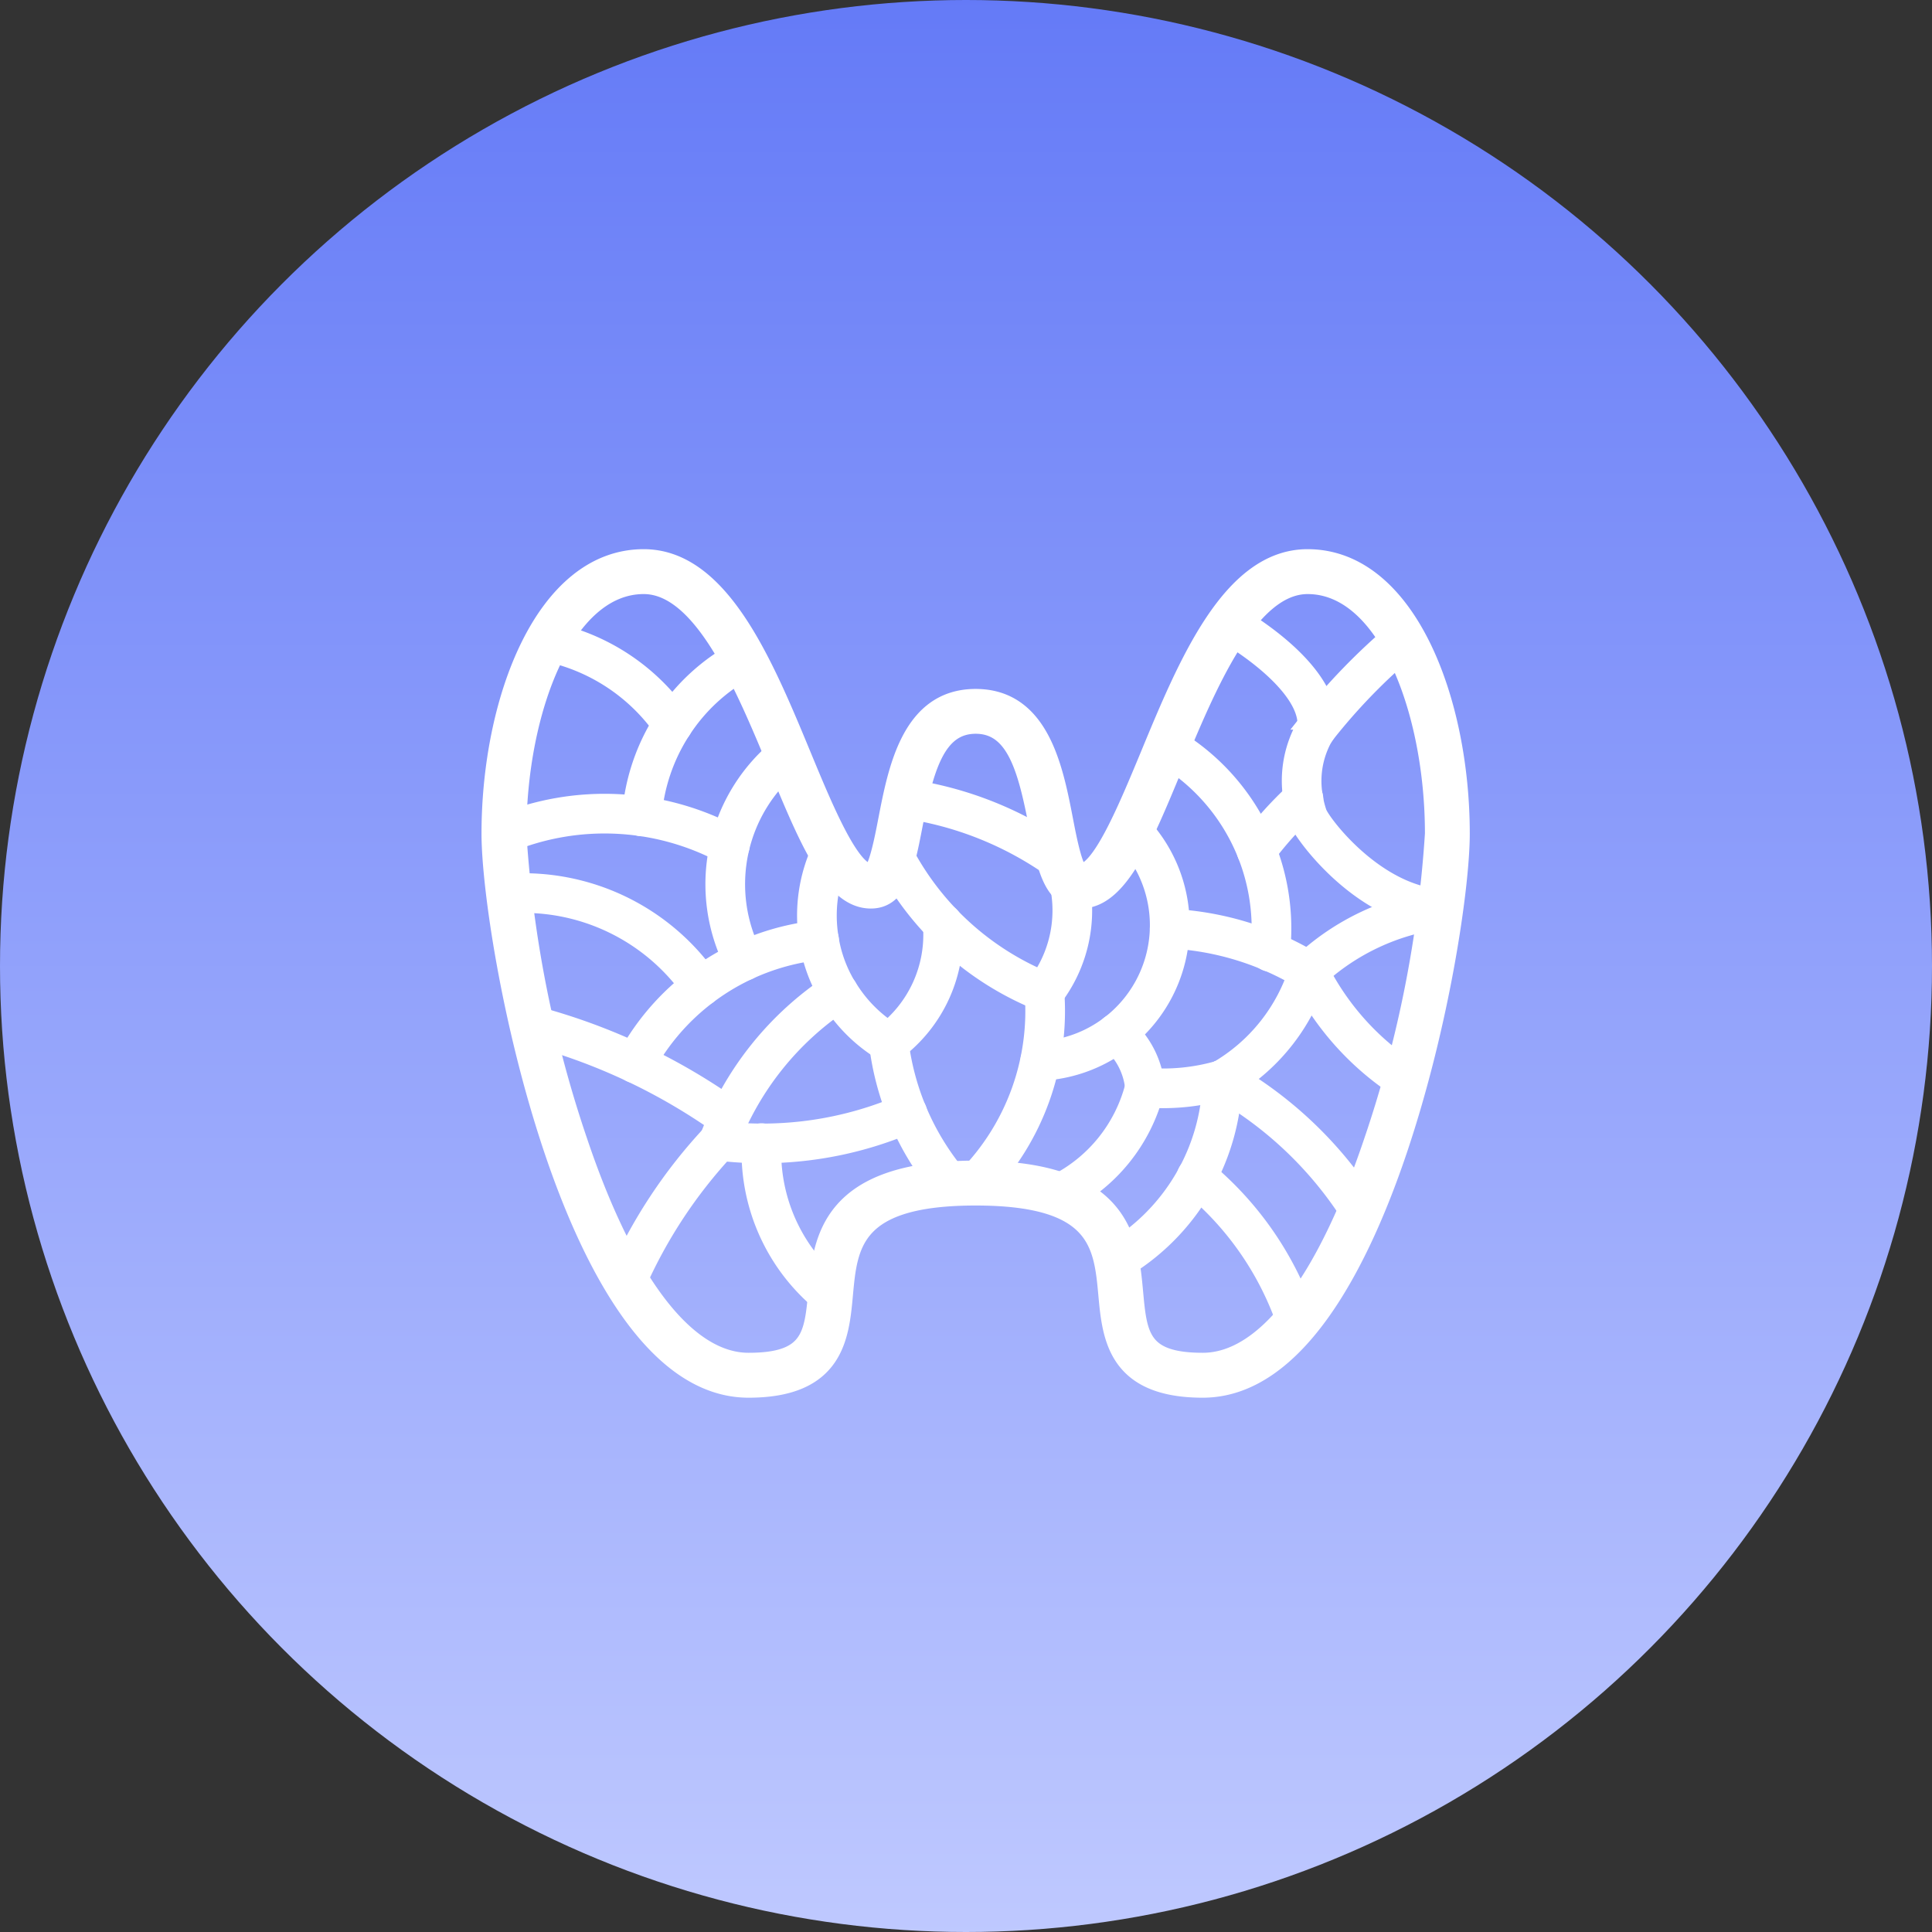
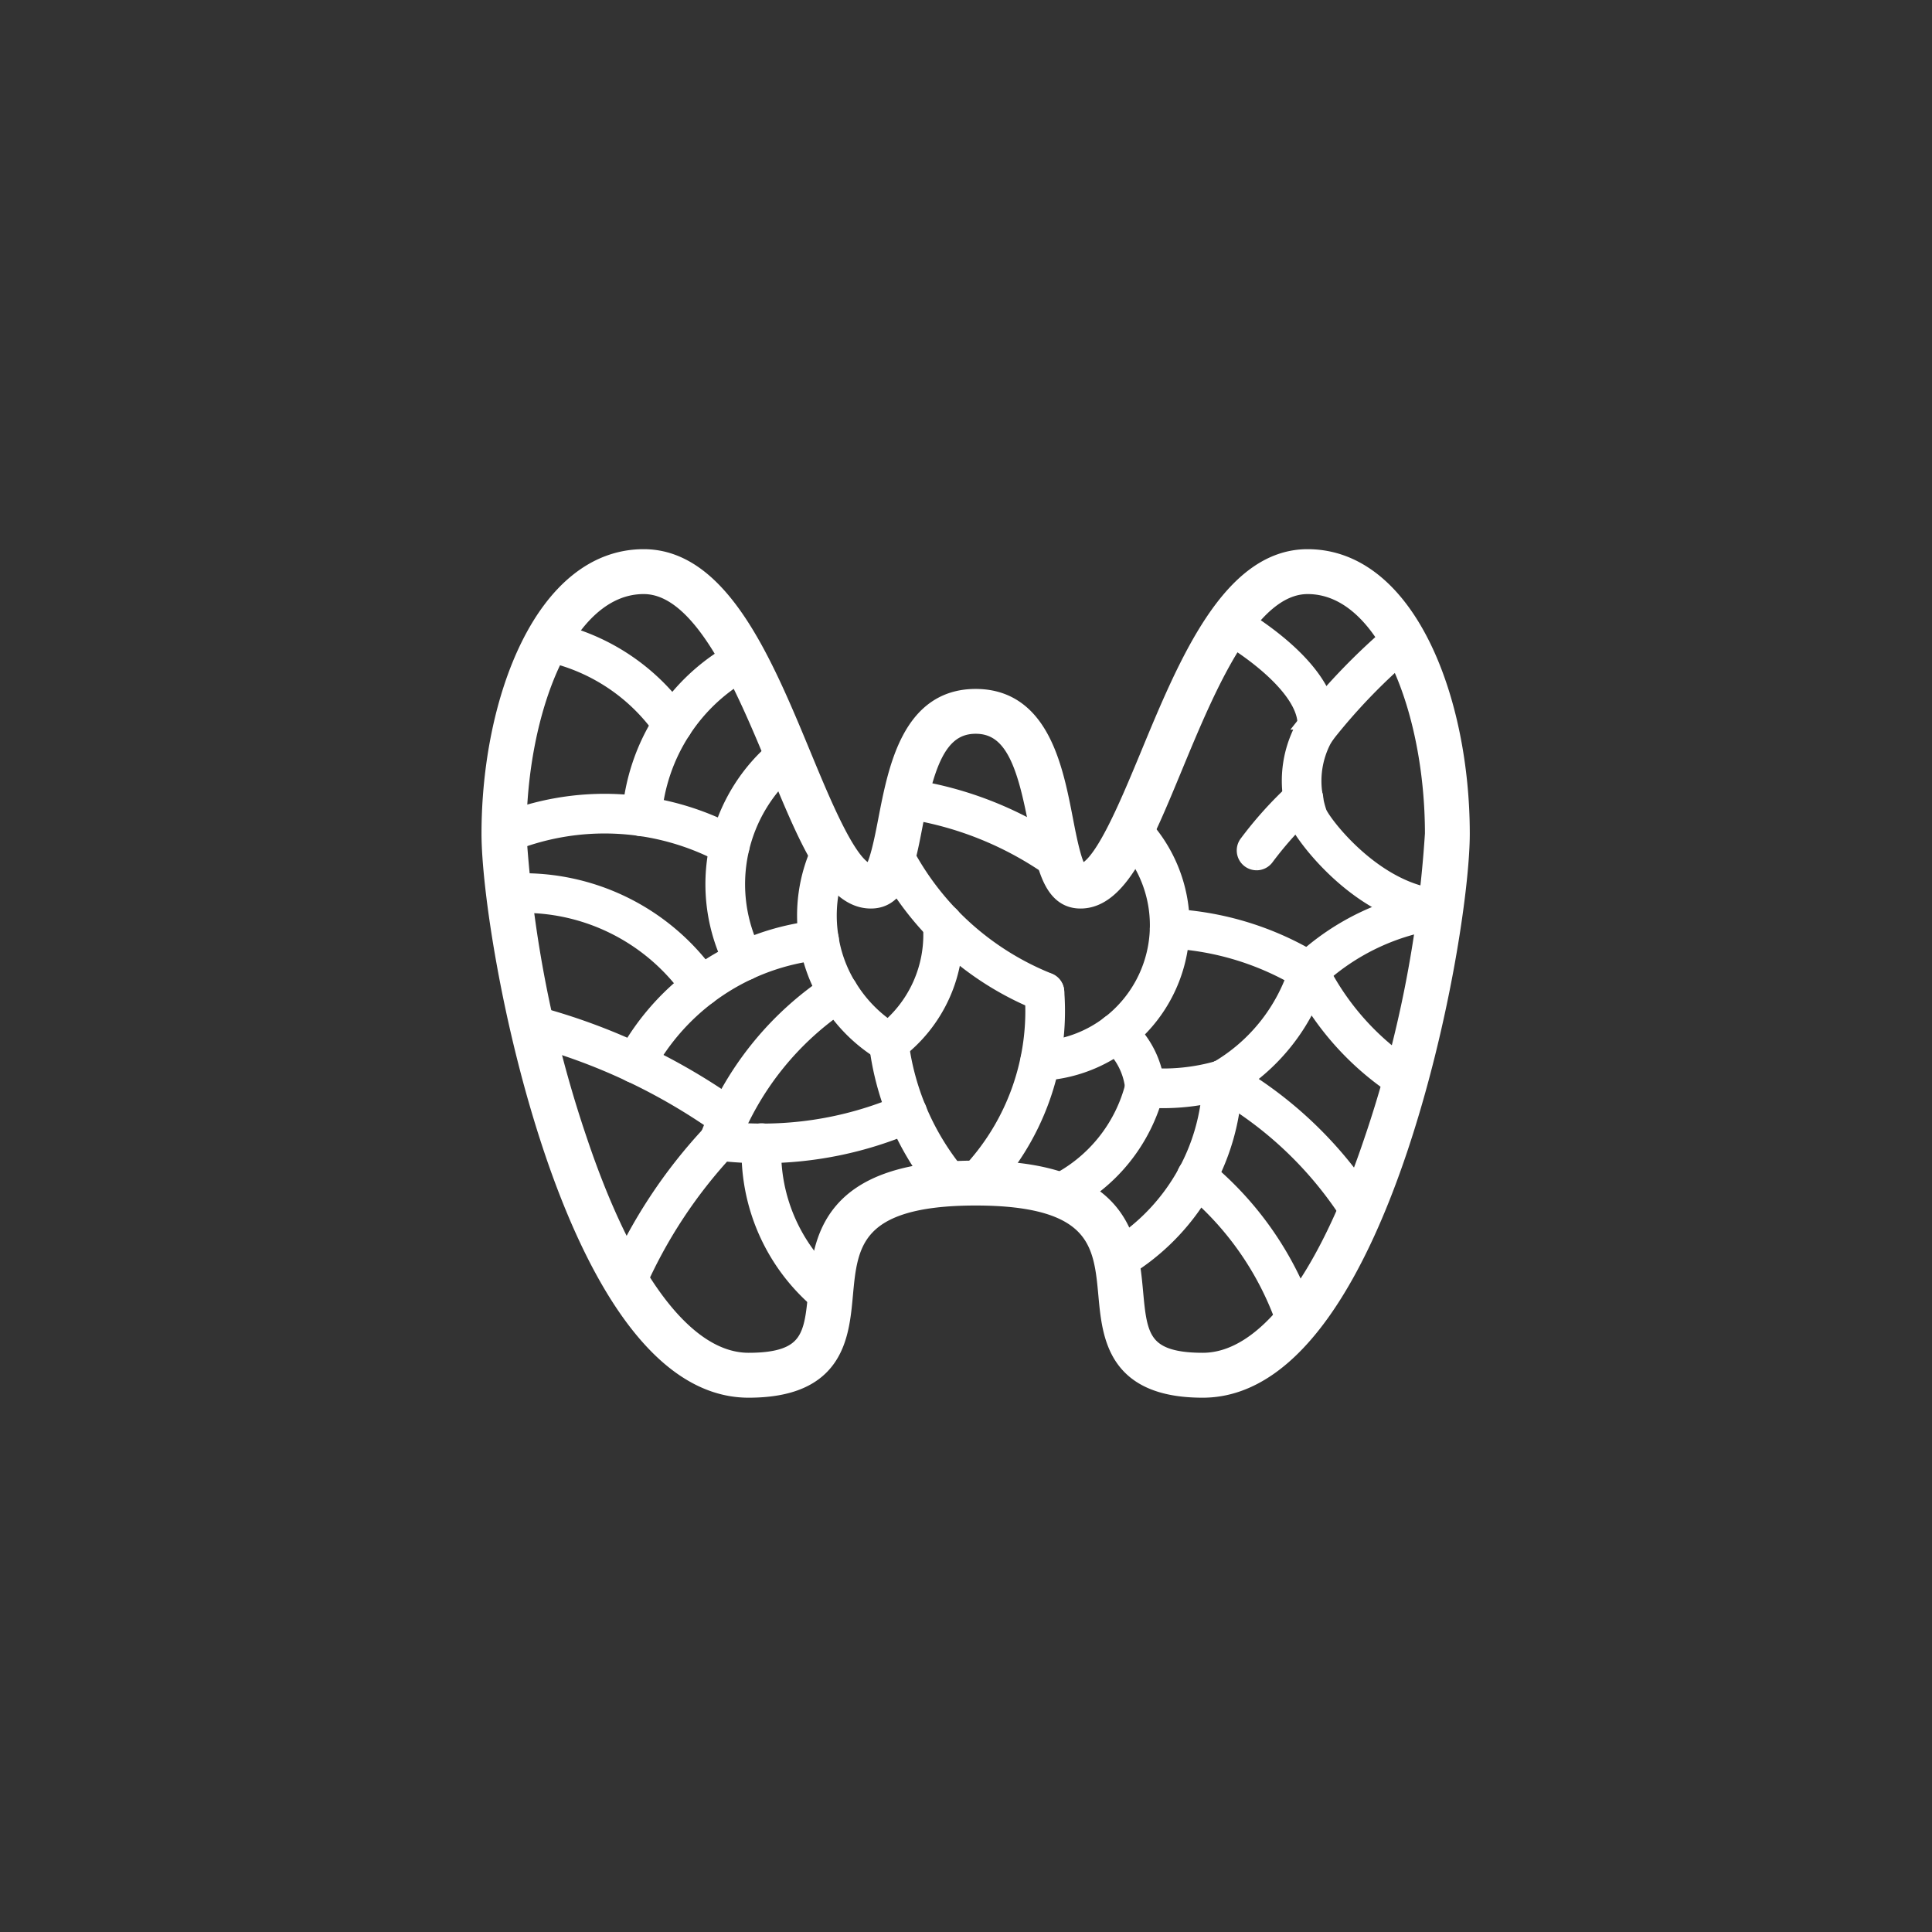
<svg xmlns="http://www.w3.org/2000/svg" width="114" height="114" viewBox="0 0 114 114">
  <rect x="0" y="0" width="114" height="114" fill="#333333" stroke="none" />
  <defs>
    <linearGradient id="linear-gradient" x1="0.5" x2="0.5" y2="1" gradientUnits="objectBoundingBox">
      <stop offset="0" stop-color="#647af7" />
      <stop offset="1" stop-color="#bfc9ff" />
    </linearGradient>
    <clipPath id="clip-path">
      <rect id="Retângulo_40" data-name="Retângulo 40" width="63" height="55" transform="translate(-3 -3)" fill="#fff" stroke="#fff" stroke-width="1" />
    </clipPath>
  </defs>
  <g id="Grupo_1980" data-name="Grupo 1980" transform="translate(-300 -2918)">
-     <circle id="Elipse_133" data-name="Elipse 133" cx="57" cy="57" r="57" transform="translate(300 2918)" fill="url(#linear-gradient)" />
    <g id="Grupo_1937" data-name="Grupo 1937" transform="translate(328.865 2950.853)">
      <g id="Grupo_1936" data-name="Grupo 1936" transform="translate(0.135 0.147)" clip-path="url(#clip-path)">
        <path id="Caminho_3119" data-name="Caminho 3119" d="M42.058,49.068c-5.15,0-5.434-3.1-5.662-5.583-.272-2.96-.528-5.757-7.739-5.757s-7.467,2.8-7.739,5.757c-.228,2.487-.512,5.583-5.662,5.583-5.64,0-9.406-7.681-11.573-14.124C1.171,27.473,0,19.395,0,16.287,0,8.392,3.179,0,9.071,0c4.554,0,7.133,6.229,9.407,11.724,1.26,3.043,2.828,6.831,3.994,6.831.374-.172.724-1.98.932-3.06.591-3.059,1.4-7.248,5.253-7.248s4.662,4.19,5.253,7.248c.208,1.08.558,2.888.931,3.061,1.168,0,2.735-3.789,4-6.832C41.111,6.229,43.689,0,48.243,0c5.892,0,9.071,8.392,9.071,16.287,0,3.108-1.171,11.186-3.683,18.657C51.464,41.387,47.7,49.068,42.058,49.068m-13.4-12.989c8.716,0,9.1,4.193,9.381,7.255.234,2.547.375,4.084,4.019,4.084s7.191-4.617,10.01-13a70.2,70.2,0,0,0,3.6-18.131c0-7.2-2.776-14.638-7.422-14.638-3.452,0-5.909,5.936-7.883,10.705-1.815,4.386-3.249,7.85-5.518,7.85-1.7,0-2.1-2.037-2.552-4.4-.647-3.35-1.325-5.912-3.633-5.912s-2.987,2.562-3.633,5.912c-.456,2.359-.849,4.4-2.552,4.4-2.269,0-3.7-3.464-5.518-7.85C14.98,7.585,12.523,1.649,9.071,1.649c-4.646,0-7.422,7.443-7.422,14.638a70.2,70.2,0,0,0,3.6,18.131c2.82,8.383,6.374,13,10.01,13s3.786-1.537,4.019-4.084c.281-3.062.666-7.255,9.381-7.255" transform="translate(-0.088 -0.095)" fill="#fff" stroke="#fff" stroke-width="1" />
        <path id="Caminho_3120" data-name="Caminho 3120" d="M237.948,37.434H237.9c-4.669-.289-8.148-5.1-8.444-5.914a6.989,6.989,0,0,1-.289-1.154,6.6,6.6,0,0,1,.655-4.238c.1-.173.191-.316.281-.445a37.318,37.318,0,0,1,5.142-5.311.67.67,0,0,1,.9,1,34.646,34.646,0,0,0-4.94,5.082c-.069.1-.14.212-.218.345a5.254,5.254,0,0,0-.5,3.358,5.68,5.68,0,0,0,.232.927c.253.653,3.377,4.773,7.256,5.017a.674.674,0,0,1,.639.669.666.666,0,0,1-.665.67" transform="translate(-181.928 -16.13)" fill="#fff" stroke="#fff" stroke-width="1" />
        <path id="Caminho_3121" data-name="Caminho 3121" d="M214.246,23.123l-.054,0a.67.67,0,0,1-.614-.722c.148-1.847-2.408-4.054-4.849-5.5a.67.67,0,1,1,.684-1.152c1.734,1.03,5.742,3.75,5.5,6.763a.67.67,0,0,1-.667.616" transform="translate(-165.522 -12.519)" fill="#fff" stroke="#fff" stroke-width="1" />
-         <path id="Caminho_3122" data-name="Caminho 3122" d="M197.382,64.251a.693.693,0,0,1-.077,0,.67.67,0,0,1-.589-.742,11.784,11.784,0,0,0-5.735-11.458.67.67,0,1,1,.678-1.156,13.124,13.124,0,0,1,6.388,12.767.67.67,0,0,1-.665.594" transform="translate(-151.432 -40.421)" fill="#fff" stroke="#fff" stroke-width="1" />
        <path id="Caminho_3123" data-name="Caminho 3123" d="M216.819,70.139a.67.67,0,0,1-.537-1.07,22.706,22.706,0,0,1,2.841-3.146.67.67,0,1,1,.906.987,21.384,21.384,0,0,0-2.672,2.96.668.668,0,0,1-.537.27" transform="translate(-171.674 -52.287)" fill="#fff" stroke="#fff" stroke-width="1" />
        <path id="Caminho_3124" data-name="Caminho 3124" d="M125.352,70.7a.667.667,0,0,1-.388-.124,20.044,20.044,0,0,0-8.793-3.5.67.67,0,1,1,.186-1.327,21.394,21.394,0,0,1,9.383,3.73.67.67,0,0,1-.389,1.216" transform="translate(-91.85 -52.285)" fill="#fff" stroke="#fff" stroke-width="1" />
-         <path id="Caminho_3125" data-name="Caminho 3125" d="M156.107,96.994a.67.67,0,0,1-.53-1.079,7.192,7.192,0,0,0,1.317-6.038.67.67,0,1,1,1.305-.3,8.526,8.526,0,0,1-1.562,7.159.668.668,0,0,1-.531.261" transform="translate(-123.479 -70.791)" fill="#fff" stroke="#fff" stroke-width="1" />
        <path id="Caminho_3126" data-name="Caminho 3126" d="M121.806,91.258a.668.668,0,0,1-.248-.048,17.883,17.883,0,0,1-9.255-8.4.67.67,0,1,1,1.191-.615,16.541,16.541,0,0,0,8.561,7.774.67.67,0,0,1-.249,1.292" transform="translate(-89.178 -65.054)" fill="#fff" stroke="#fff" stroke-width="1" />
        <path id="Caminho_3127" data-name="Caminho 3127" d="M136.42,133.676a.67.67,0,0,1-.482-1.136,13.945,13.945,0,0,0,3.873-10.758.67.67,0,0,1,1.336-.1,15.286,15.286,0,0,1-4.245,11.792.668.668,0,0,1-.482.2" transform="translate(-107.851 -96.198)" fill="#fff" stroke="#fff" stroke-width="1" />
        <path id="Caminho_3128" data-name="Caminho 3128" d="M154.87,89.747a.67.67,0,0,1-.028-1.339,7.286,7.286,0,0,0,4.127-1.5,7.356,7.356,0,0,0,.794-10.967A.67.67,0,1,1,160.72,75,8.685,8.685,0,0,1,154.9,89.746h-.029" transform="translate(-122.497 -59.474)" fill="#fff" stroke="#fff" stroke-width="1" />
        <path id="Caminho_3129" data-name="Caminho 3129" d="M200.157,106.8a.667.667,0,0,1-.349-.1,16.62,16.62,0,0,0-7.882-2.412.67.67,0,1,1,.061-1.339,17.964,17.964,0,0,1,8.519,2.607.67.67,0,0,1-.35,1.242" transform="translate(-151.937 -81.822)" fill="#fff" stroke="#fff" stroke-width="1" />
        <path id="Caminho_3130" data-name="Caminho 3130" d="M231.733,102.325a.67.67,0,0,1-.458-1.159,14.651,14.651,0,0,1,8.168-3.848.67.67,0,1,1,.172,1.329,13.314,13.314,0,0,0-7.425,3.5.668.668,0,0,1-.457.181" transform="translate(-183.513 -77.346)" fill="#fff" stroke="#fff" stroke-width="1" />
        <path id="Caminho_3131" data-name="Caminho 3131" d="M237.446,122.873a.666.666,0,0,1-.363-.107,16.812,16.812,0,0,1-5.952-6.673.67.67,0,1,1,1.2-.594,15.474,15.474,0,0,0,5.478,6.142.67.67,0,0,1-.364,1.233" transform="translate(-183.512 -91.485)" fill="#fff" stroke="#fff" stroke-width="1" />
        <path id="Caminho_3132" data-name="Caminho 3132" d="M207.05,122.872a.67.67,0,0,1-.337-1.25A10.5,10.5,0,0,0,211.5,115.6a.67.67,0,1,1,1.281.392,11.831,11.831,0,0,1-5.393,6.791.669.669,0,0,1-.336.091" transform="translate(-163.918 -91.485)" fill="#fff" stroke="#fff" stroke-width="1" />
        <path id="Caminho_3133" data-name="Caminho 3133" d="M215.205,155.309a.669.669,0,0,1-.568-.313,22.389,22.389,0,0,0-7.917-7.538.67.67,0,1,1,.658-1.167,23.733,23.733,0,0,1,8.392,7.991.67.67,0,0,1-.566,1.027" transform="translate(-163.918 -116.157)" fill="#fff" stroke="#fff" stroke-width="1" />
        <path id="Caminho_3134" data-name="Caminho 3134" d="M176.718,158.2a.67.67,0,0,1-.342-1.246,12.031,12.031,0,0,0,5.925-10.094.67.67,0,0,1,.669-.653h.018a.67.67,0,0,1,.653.687,13.364,13.364,0,0,1-6.582,11.212.665.665,0,0,1-.341.094" transform="translate(-139.84 -116.158)" fill="#fff" stroke="#fff" stroke-width="1" />
        <path id="Caminho_3135" data-name="Caminho 3135" d="M205.554,183.875a.67.67,0,0,1-.635-.457,18.138,18.138,0,0,0-5.7-8.257.67.67,0,1,1,.849-1.037,19.474,19.474,0,0,1,6.121,8.866.67.67,0,0,1-.635.884" transform="translate(-158.038 -138.2)" fill="#fff" stroke="#fff" stroke-width="1" />
        <path id="Caminho_3136" data-name="Caminho 3136" d="M178.4,137.378a.67.67,0,0,1-.666-.607,4.115,4.115,0,0,0-1.444-2.765.67.67,0,1,1,.867-1.022,5.449,5.449,0,0,1,1.912,3.66.67.67,0,0,1-.6.73q-.032,0-.064,0" transform="translate(-139.841 -105.536)" fill="#fff" stroke="#fff" stroke-width="1" />
        <path id="Caminho_3137" data-name="Caminho 3137" d="M160.092,156.045a.67.67,0,0,1-.293-1.273,8.891,8.891,0,0,0,4.749-5.858.67.67,0,1,1,1.3.325,10.226,10.226,0,0,1-5.463,6.739.665.665,0,0,1-.293.068" transform="translate(-126.642 -117.905)" fill="#fff" stroke="#fff" stroke-width="1" />
        <path id="Caminho_3138" data-name="Caminho 3138" d="M185.94,148.045q-.57,0-1.141-.05a.67.67,0,1,1,.116-1.335,11.772,11.772,0,0,0,4.33-.43.67.67,0,1,1,.375,1.286,13.113,13.113,0,0,1-3.68.528" transform="translate(-146.301 -116.156)" fill="#fff" stroke="#fff" stroke-width="1" />
        <path id="Caminho_3139" data-name="Caminho 3139" d="M111.577,109.828a.67.67,0,0,1-.4-1.206,7.28,7.28,0,0,0,2.908-6.449.67.67,0,0,1,1.336-.108,8.612,8.612,0,0,1-3.44,7.63.666.666,0,0,1-.4.134" transform="translate(-88.129 -80.629)" fill="#fff" stroke="#fff" stroke-width="1" />
        <path id="Caminho_3140" data-name="Caminho 3140" d="M115.2,145.258a.668.668,0,0,1-.513-.238,16.539,16.539,0,0,1-3.779-8.675.67.67,0,1,1,1.33-.162,15.2,15.2,0,0,0,3.473,7.974.67.67,0,0,1-.512,1.1" transform="translate(-88.129 -107.734)" fill="#fff" stroke="#fff" stroke-width="1" />
        <path id="Caminho_3141" data-name="Caminho 3141" d="M95.226,93.477a.667.667,0,0,1-.345-.1,9.392,9.392,0,0,1-3.166-3.142.627.627,0,0,1-.061-.085,9.188,9.188,0,0,1-1.212-3.3,9.374,9.374,0,0,1,.8-5.623.67.67,0,1,1,1.209.578,8.046,8.046,0,0,0-.686,4.826,7.863,7.863,0,0,0,.987,2.743.669.669,0,0,1,.062.087,8.042,8.042,0,0,0,2.759,2.768.67.67,0,0,1-.346,1.244" transform="translate(-71.78 -64.276)" fill="#fff" stroke="#fff" stroke-width="1" />
        <path id="Caminho_3142" data-name="Caminho 3142" d="M62.982,131.189a.671.671,0,0,1-.628-.9,18.815,18.815,0,0,1,7.288-9.114.67.67,0,0,1,.733,1.122,17.462,17.462,0,0,0-6.765,8.46.67.67,0,0,1-.628.436" transform="translate(-49.553 -96.198)" fill="#fff" stroke="#fff" stroke-width="1" />
        <path id="Caminho_3143" data-name="Caminho 3143" d="M65.532,158.9a22.11,22.11,0,0,1-2.629-.157.67.67,0,0,1,.159-1.331,20.818,20.818,0,0,0,10.769-1.578.67.67,0,0,1,.534,1.229,22.165,22.165,0,0,1-8.834,1.836" transform="translate(-49.554 -123.761)" fill="#fff" stroke="#fff" stroke-width="1" />
        <path id="Caminho_3144" data-name="Caminho 3144" d="M36.419,173.341a.671.671,0,0,1-.614-.939,30.112,30.112,0,0,1,5.6-8.5.67.67,0,0,1,.979.915,28.767,28.767,0,0,0-5.352,8.127.67.67,0,0,1-.614.4" transform="translate(-28.466 -130.034)" fill="#fff" stroke="#fff" stroke-width="1" />
        <path id="Caminho_3145" data-name="Caminho 3145" d="M79.157,174.744a.667.667,0,0,1-.418-.147,11.564,11.564,0,0,1-4.311-9.537.67.67,0,1,1,1.338.062,10.22,10.22,0,0,0,3.81,8.429.67.67,0,0,1-.419,1.193" transform="translate(-59.161 -130.618)" fill="#fff" stroke="#fff" stroke-width="1" />
        <path id="Caminho_3146" data-name="Caminho 3146" d="M21.083,137.464a.667.667,0,0,1-.389-.125,35.034,35.034,0,0,0-11.381-5.356.67.67,0,1,1,.345-1.3,36.376,36.376,0,0,1,11.815,5.56.67.67,0,0,1-.39,1.216" transform="translate(-7.086 -103.822)" fill="#fff" stroke="#fff" stroke-width="1" />
        <path id="Caminho_3147" data-name="Caminho 3147" d="M39.017,114.828a.67.67,0,0,1-.589-.988,14.608,14.608,0,0,1,11.363-7.618.67.67,0,0,1,.139,1.333,13.269,13.269,0,0,0-10.321,6.92.67.67,0,0,1-.591.353" transform="translate(-30.529 -84.415)" fill="#fff" stroke="#fff" stroke-width="1" />
        <path id="Caminho_3148" data-name="Caminho 3148" d="M14.091,99.593a.67.67,0,0,1-.553-.291A12.072,12.072,0,0,0,2.762,94.109a.67.67,0,1,1-.1-1.337,13.421,13.421,0,0,1,11.976,5.771.67.67,0,0,1-.552,1.049" transform="translate(-1.71 -73.714)" fill="#fff" stroke="#fff" stroke-width="1" />
        <path id="Caminho_3149" data-name="Caminho 3149" d="M65.835,66.654a.67.67,0,0,1-.594-.358,10.47,10.47,0,0,1,2.733-13,.67.67,0,0,1,.834,1.049,9.13,9.13,0,0,0-2.38,11.327.67.67,0,0,1-.592.982" transform="translate(-50.934 -42.287)" fill="#fff" stroke="#fff" stroke-width="1" />
        <path id="Caminho_3150" data-name="Caminho 3150" d="M14.744,73.232a.665.665,0,0,1-.317-.08,14.85,14.85,0,0,0-12.752-.661.67.67,0,1,1-.51-1.239,16.183,16.183,0,0,1,13.9.72.67.67,0,0,1-.319,1.26" transform="translate(-0.683 -55.68)" fill="#fff" stroke="#fff" stroke-width="1" />
        <path id="Caminho_3151" data-name="Caminho 3151" d="M40.871,36.457l-.049,0a.67.67,0,0,1-.619-.717A12.163,12.163,0,0,1,42.134,30a11.957,11.957,0,0,1,4.443-4.071.67.67,0,0,1,.627,1.184,10.615,10.615,0,0,0-3.946,3.616,10.825,10.825,0,0,0-1.72,5.108.67.67,0,0,1-.668.621" transform="translate(-32 -20.615)" fill="#fff" stroke="#fff" stroke-width="1" />
        <path id="Caminho_3152" data-name="Caminho 3152" d="M21.263,27.026a.67.67,0,0,1-.552-.29,11.18,11.18,0,0,0-6.975-4.611.67.67,0,0,1,.272-1.312,12.514,12.514,0,0,1,7.807,5.162.67.67,0,0,1-.551,1.05" transform="translate(-10.567 -16.606)" fill="#fff" stroke="#fff" stroke-width="1" />
      </g>
    </g>
  </g>
</svg>